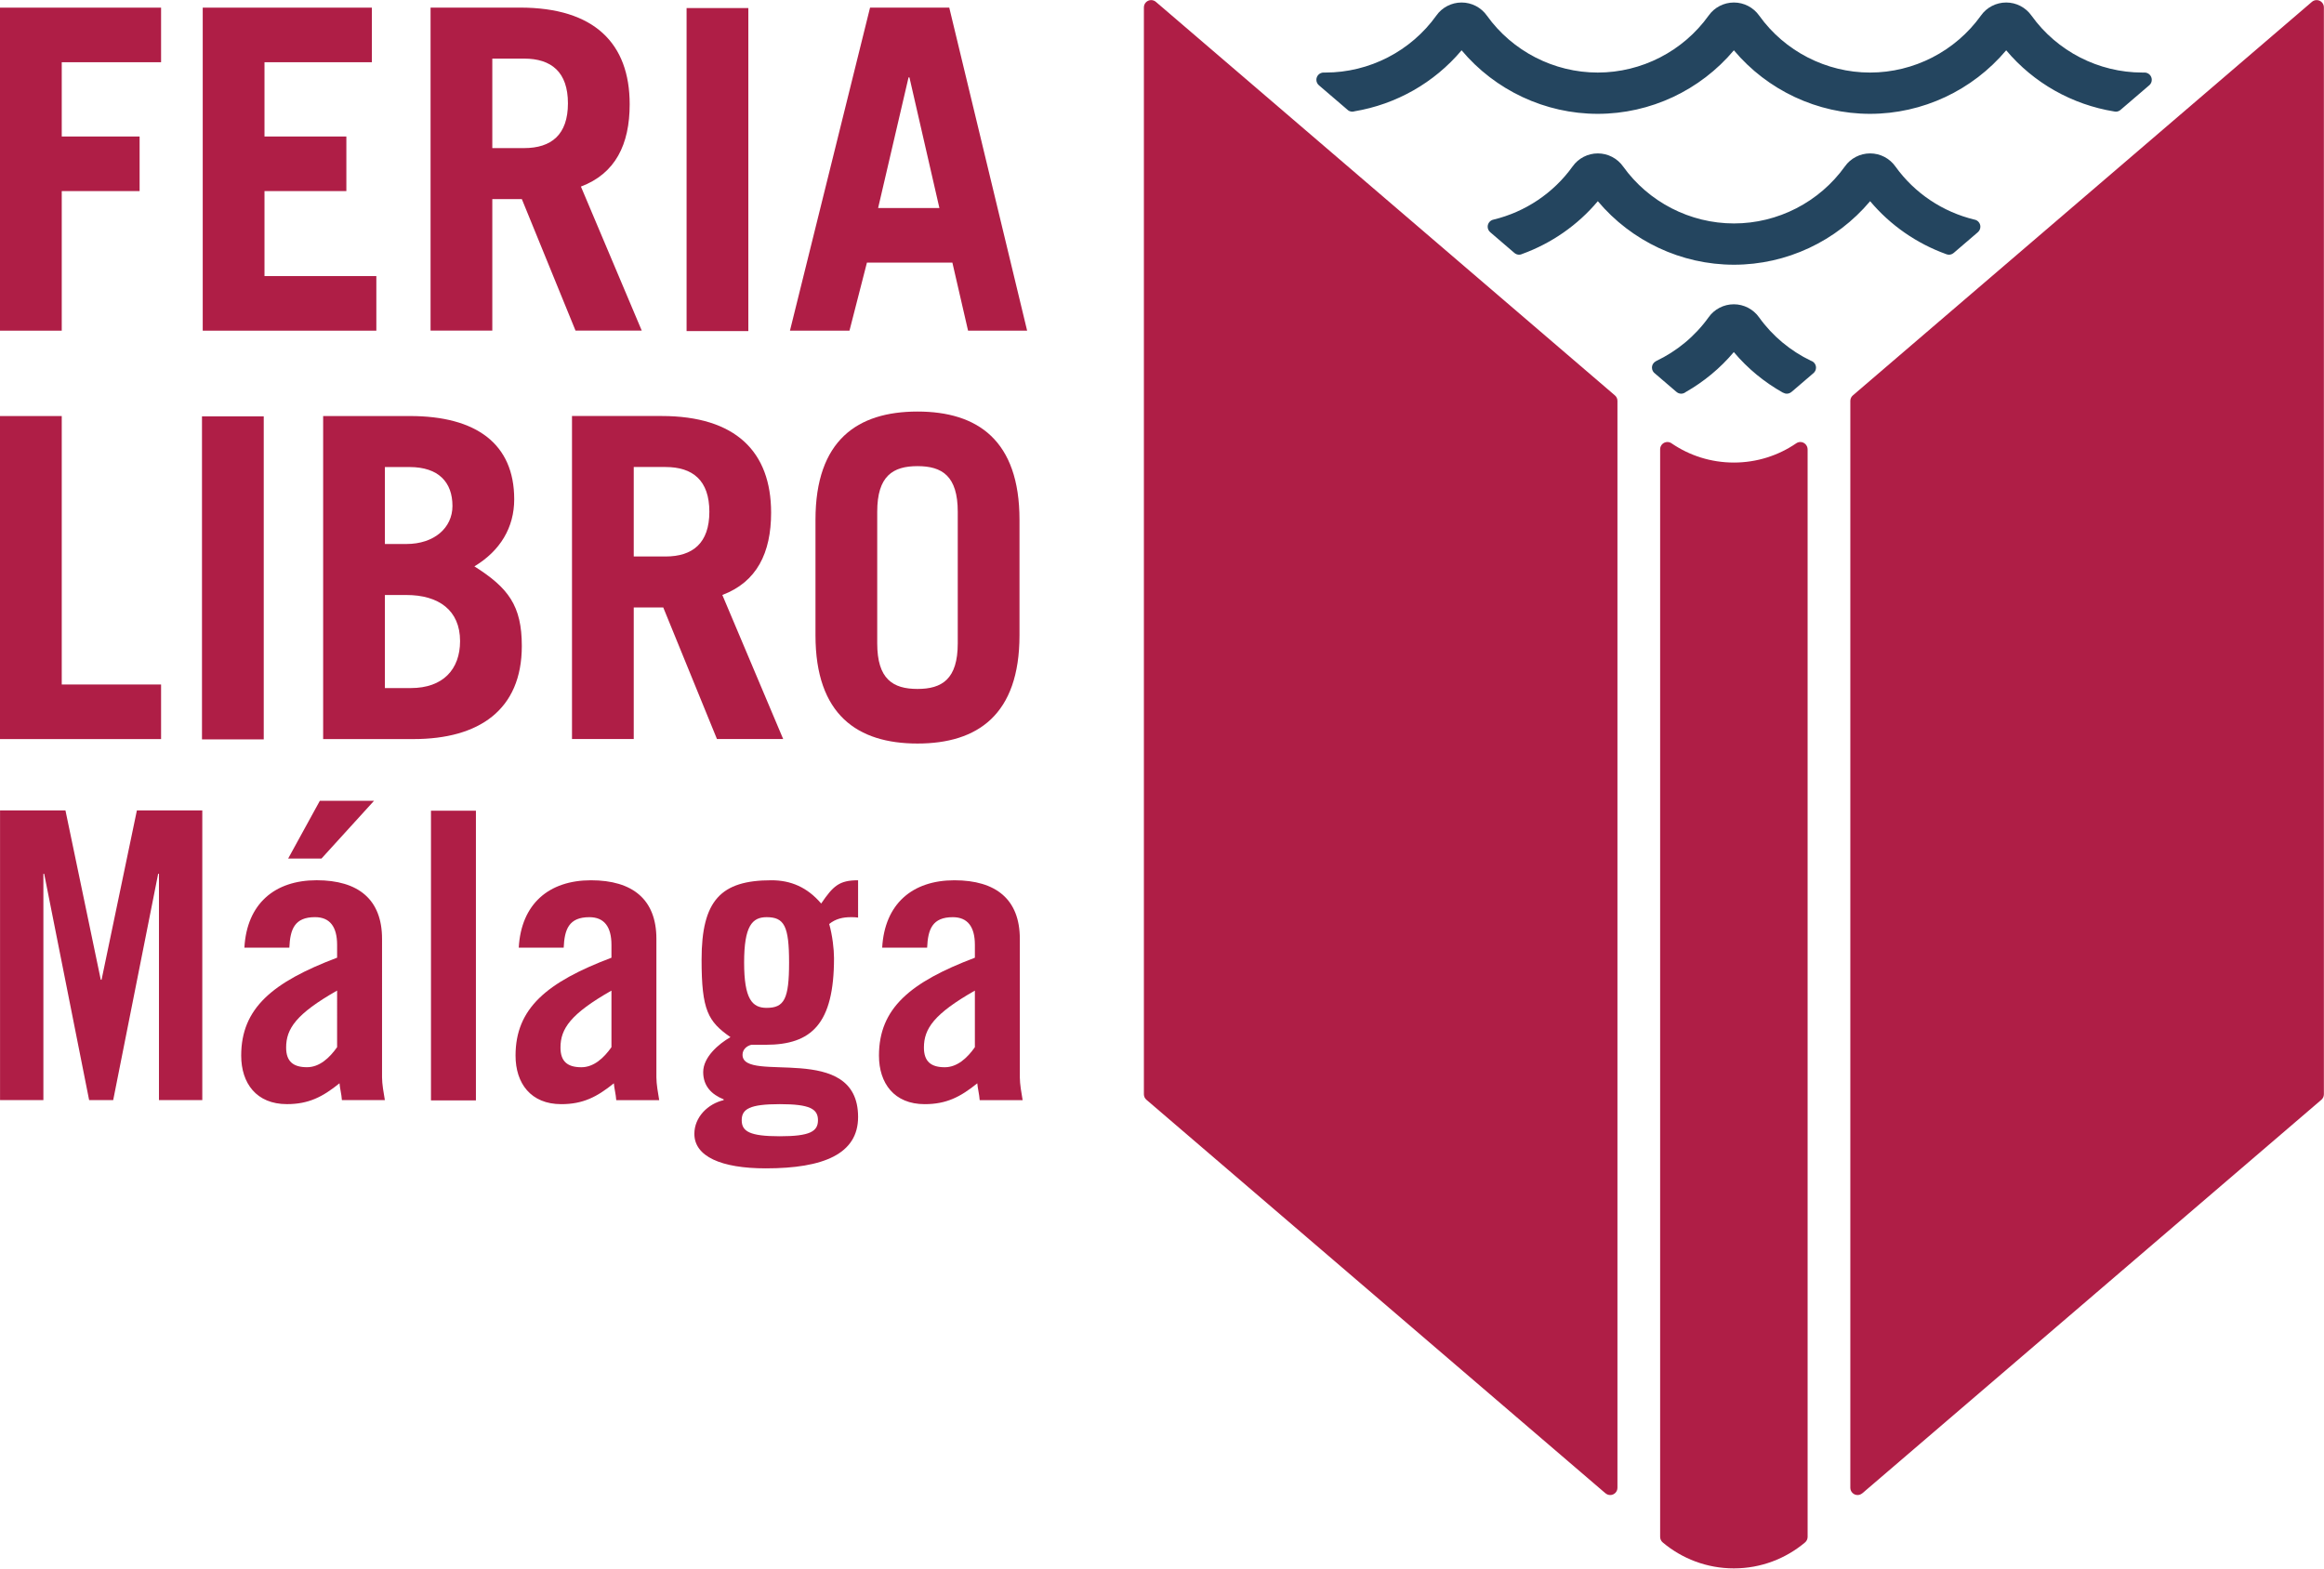
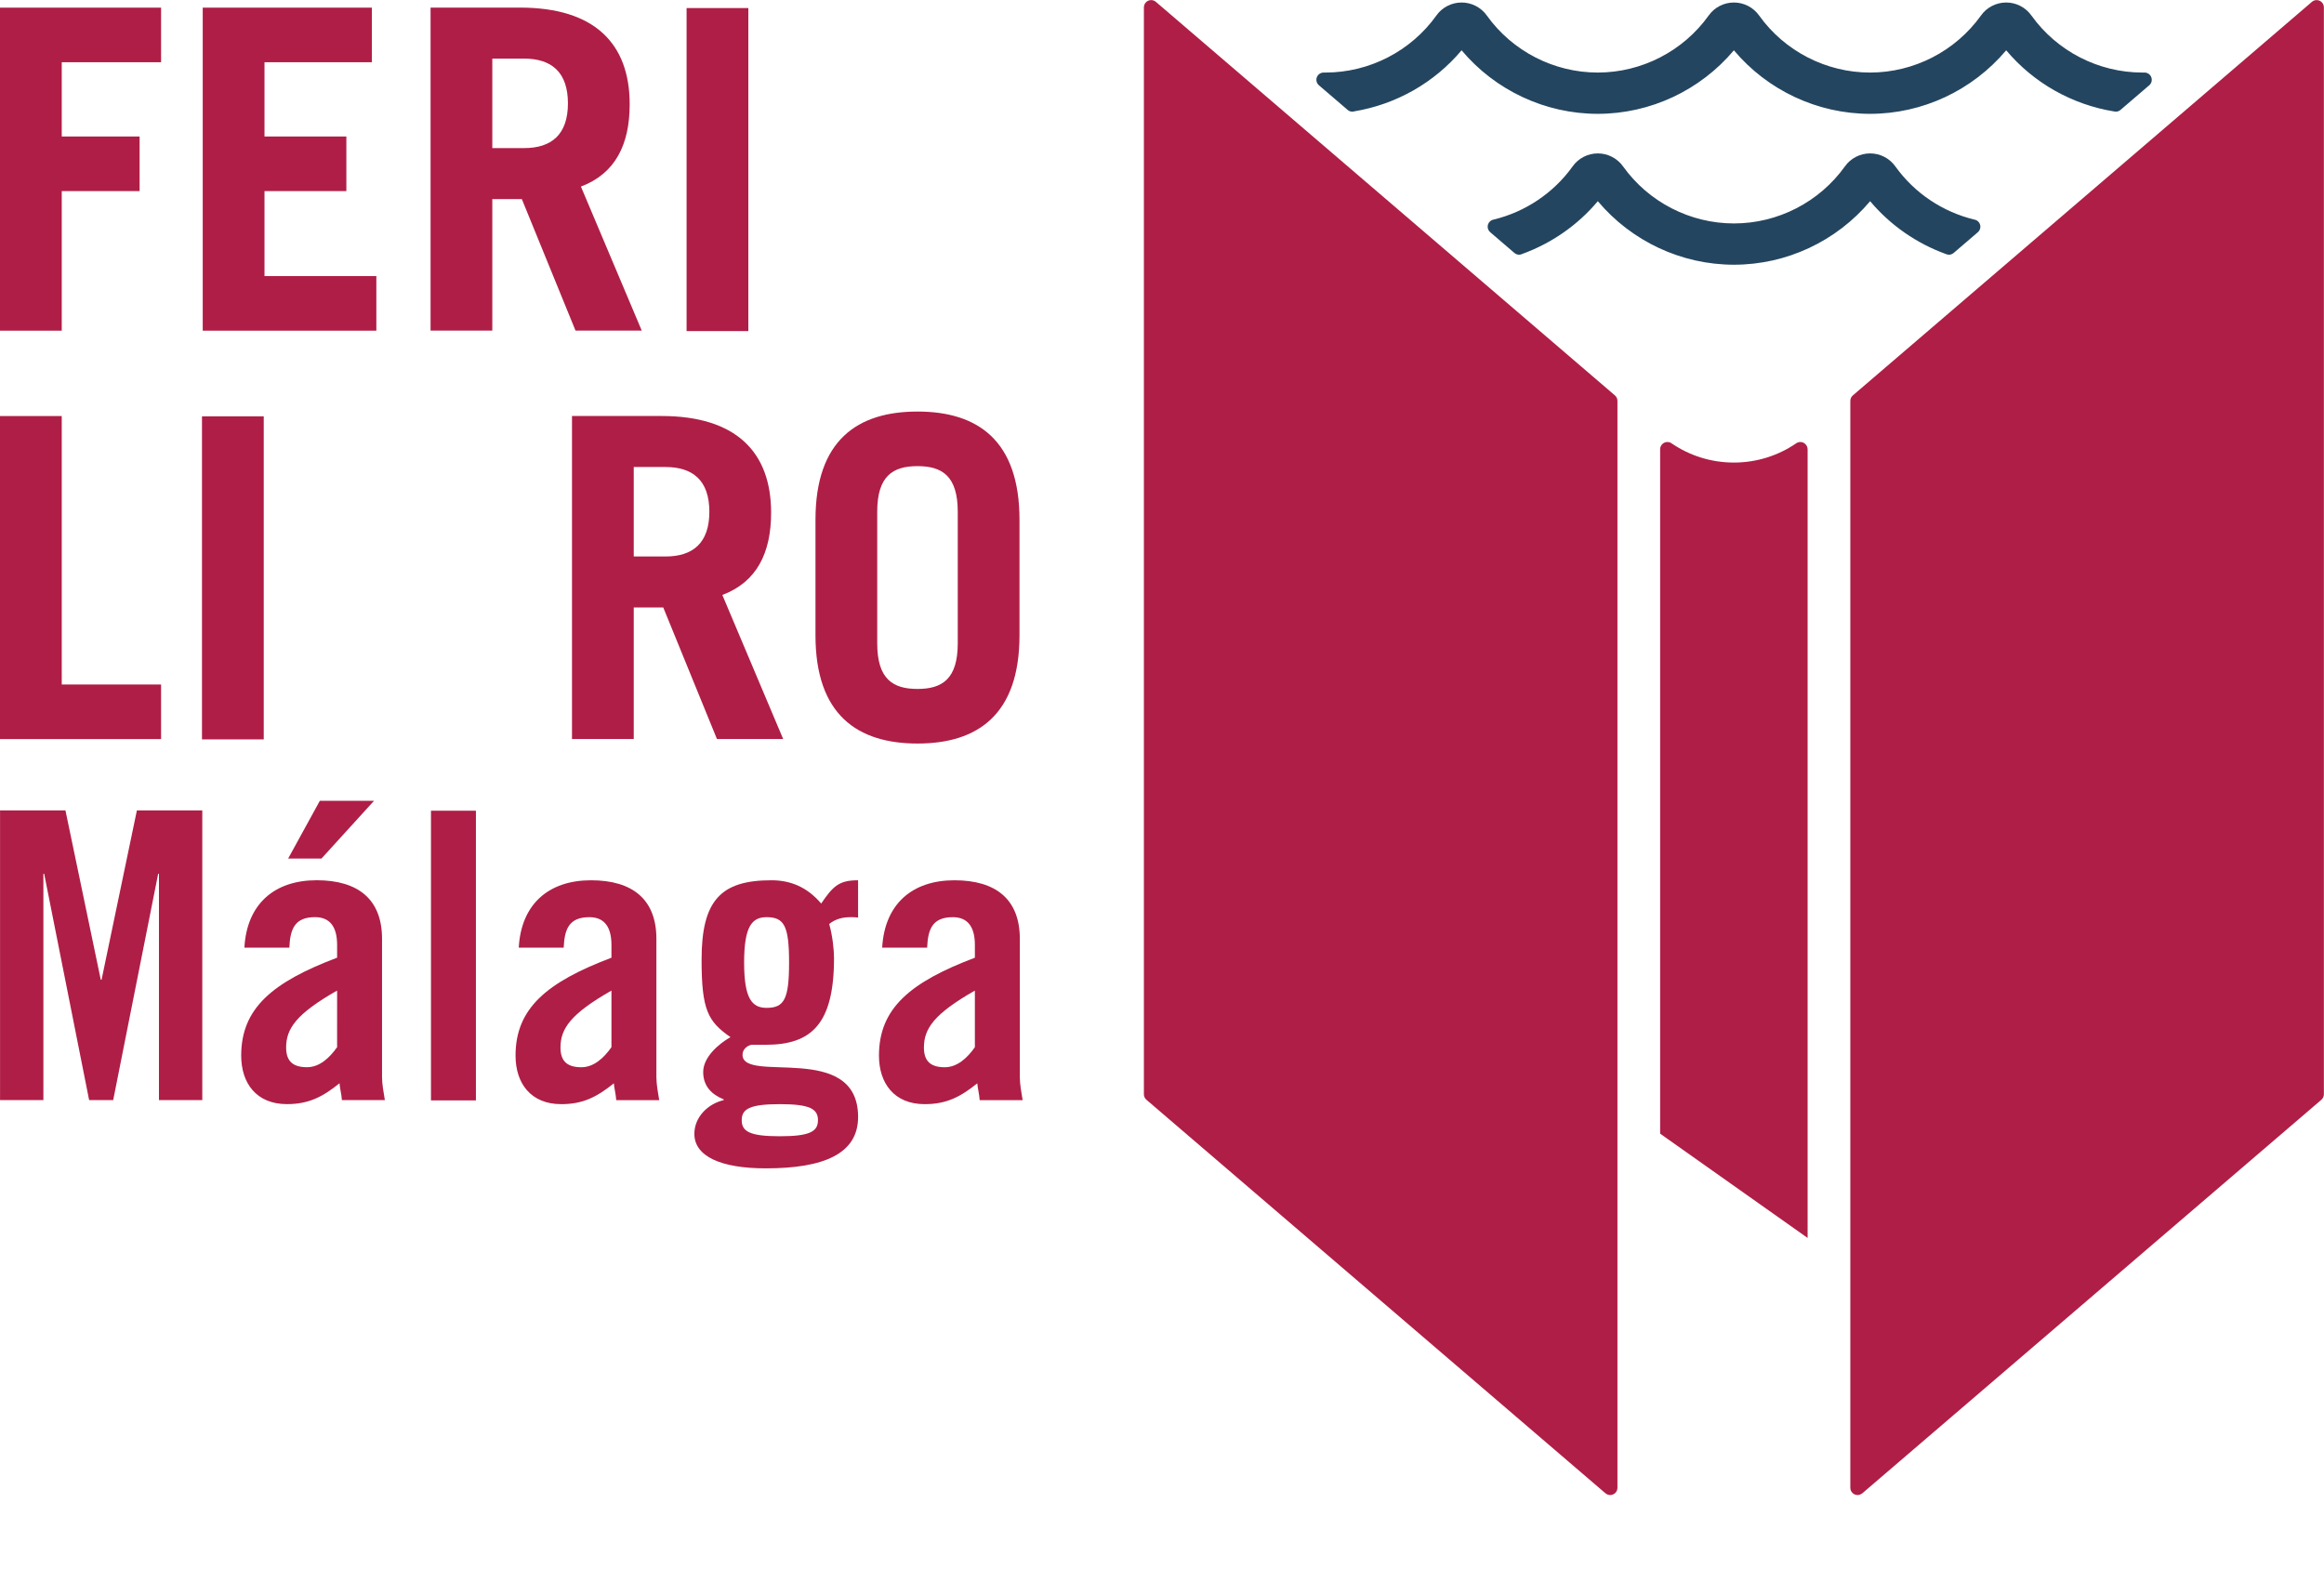
<svg xmlns="http://www.w3.org/2000/svg" xmlns:ns1="http://sodipodi.sourceforge.net/DTD/sodipodi-0.dtd" xmlns:ns2="http://www.inkscape.org/namespaces/inkscape" version="1.1" id="svg1" width="680.784" height="459.564" viewBox="0 0 680.784 459.564" ns1:docname="Marca-FLM.pdf">
  <defs id="defs1">
    <clipPath clipPathUnits="userSpaceOnUse" id="clipPath2">
      <path d="M 0,595.28 H 841.89 V 0 H 0 Z" transform="translate(-689.756,-415.546)" id="path2" />
    </clipPath>
    <clipPath clipPathUnits="userSpaceOnUse" id="clipPath4">
      <path d="M 0,595.28 H 841.89 V 0 H 0 Z" transform="translate(-650.752,-384.839)" id="path4" />
    </clipPath>
    <clipPath clipPathUnits="userSpaceOnUse" id="clipPath6">
-       <path d="M 0,595.28 H 841.89 V 0 H 0 Z" transform="translate(-614.852,-353.823)" id="path6" />
-     </clipPath>
+       </clipPath>
    <clipPath clipPathUnits="userSpaceOnUse" id="clipPath8">
-       <path d="M 0,595.28 H 841.89 V 0 H 0 Z" transform="translate(-614.145,-334.332)" id="path8" />
+       <path d="M 0,595.28 H 841.89 V 0 Z" transform="translate(-614.145,-334.332)" id="path8" />
    </clipPath>
    <clipPath clipPathUnits="userSpaceOnUse" id="clipPath10">
      <path d="M 0,595.28 H 841.89 V 0 H 0 Z" transform="translate(-571.764,-346.241)" id="path10" />
    </clipPath>
    <clipPath clipPathUnits="userSpaceOnUse" id="clipPath12">
      <path d="M 0,595.28 H 841.89 V 0 H 0 Z" transform="translate(-624.127,-346.241)" id="path12" />
    </clipPath>
    <clipPath clipPathUnits="userSpaceOnUse" id="clipPath14">
      <path d="M 0,595.28 H 841.89 V 0 H 0 Z" transform="translate(-217.006,-360.425)" id="path14" />
    </clipPath>
    <clipPath clipPathUnits="userSpaceOnUse" id="clipPath16">
      <path d="M 0,595.28 H 841.89 V 0 H 0 Z" transform="translate(-261.547,-360.425)" id="path16" />
    </clipPath>
    <clipPath clipPathUnits="userSpaceOnUse" id="clipPath18">
      <path d="M 0,595.28 H 841.89 V 0 H 0 Z" transform="translate(-325.168,-400.541)" id="path18" />
    </clipPath>
    <clipPath clipPathUnits="userSpaceOnUse" id="clipPath20">
      <path d="M 0,595.28 H 841.89 V 0 H 0 Z" id="path20" />
    </clipPath>
    <clipPath clipPathUnits="userSpaceOnUse" id="clipPath22">
      <path d="M 0,595.28 H 841.89 V 0 H 0 Z" transform="translate(-409.929,-387.368)" id="path22" />
    </clipPath>
    <clipPath clipPathUnits="userSpaceOnUse" id="clipPath24">
      <path d="M 0,595.28 H 841.89 V 0 H 0 Z" transform="translate(-261.451,-255.013)" id="path24" />
    </clipPath>
    <clipPath clipPathUnits="userSpaceOnUse" id="clipPath26">
      <path d="M 0,595.28 H 841.89 V 0 H 0 Z" transform="translate(-287.63,-244.431)" id="path26" />
    </clipPath>
    <clipPath clipPathUnits="userSpaceOnUse" id="clipPath28">
      <path d="M 0,595.28 H 841.89 V 0 H 0 Z" id="path28" />
    </clipPath>
    <clipPath clipPathUnits="userSpaceOnUse" id="clipPath30">
      <path d="M 0,595.28 H 841.89 V 0 H 0 Z" transform="translate(-351.343,-215.421)" id="path30" />
    </clipPath>
    <clipPath clipPathUnits="userSpaceOnUse" id="clipPath32">
      <path d="M 0,595.28 H 841.89 V 0 H 0 Z" transform="translate(-390.369,-221.591)" id="path32" />
    </clipPath>
    <clipPath clipPathUnits="userSpaceOnUse" id="clipPath34">
      <path d="M 0,595.28 H 841.89 V 0 H 0 Z" transform="translate(-431.19,-215.421)" id="path34" />
    </clipPath>
    <clipPath clipPathUnits="userSpaceOnUse" id="clipPath36">
      <path d="M 0,595.28 H 841.89 V 0 H 0 Z" transform="translate(-217.006,-270.687)" id="path36" />
    </clipPath>
    <clipPath clipPathUnits="userSpaceOnUse" id="clipPath38">
      <path d="M 0,595.28 H 841.89 V 0 H 0 Z" id="path38" />
    </clipPath>
    <clipPath clipPathUnits="userSpaceOnUse" id="clipPath40">
-       <path d="M 0,595.28 H 841.89 V 0 H 0 Z" transform="translate(-301.569,-281.897)" id="path40" />
-     </clipPath>
+       </clipPath>
    <clipPath clipPathUnits="userSpaceOnUse" id="clipPath42">
      <path d="M 0,595.28 H 841.89 V 0 H 0 Z" transform="translate(-356.242,-310.806)" id="path42" />
    </clipPath>
    <clipPath clipPathUnits="userSpaceOnUse" id="clipPath44">
      <path d="M 0,595.28 H 841.89 V 0 H 0 Z" transform="translate(-409.734,-291.732)" id="path44" />
    </clipPath>
  </defs>
  <ns1:namedview id="namedview1" pagecolor="#ffffff" bordercolor="#cccccc" borderopacity="1" ns2:showpageshadow="0" ns2:pageopacity="1" ns2:pagecheckerboard="0" ns2:deskcolor="#d1d1d1" ns2:export-bgcolor="#ffffffeb">
    <ns2:page x="0" y="0" width="680.784" height="459.564" id="page2" margin="0" bleed="0" />
  </ns1:namedview>
  <g id="layer-MC0" ns2:groupmode="layer" ns2:label="Capa 1" transform="translate(-289.342,-216.265)">
    <path id="path1" d="m 0,0 c 0,0.883 -0.715,1.598 -1.598,1.598 -0.013,0 -0.027,-0.004 -0.043,-0.004 h -0.431 c -9.637,0 -18.748,4.687 -24.348,12.495 -1.271,1.816 -3.355,2.9 -5.57,2.9 -2.215,0 -4.295,-1.083 -5.543,-2.861 C -43.156,6.28 -52.27,1.594 -61.91,1.594 c -9.639,0 -18.752,4.687 -24.352,12.502 -1.273,1.81 -3.355,2.893 -5.568,2.893 -2.211,0 -4.291,-1.082 -5.541,-2.861 -5.623,-7.848 -14.736,-12.534 -24.379,-12.534 -9.639,0 -18.75,4.687 -24.352,12.502 -1.275,1.811 -3.357,2.893 -5.568,2.893 -2.215,0 -4.297,-1.084 -5.541,-2.861 -5.623,-7.848 -14.736,-12.534 -24.377,-12.534 h -0.355 c -0.014,0 -0.028,0.004 -0.043,0.004 -0.883,0 -1.598,-0.715 -1.598,-1.598 0,-0.52 0.252,-0.976 0.637,-1.268 l 6.107,-5.236 c 0.291,-0.306 0.699,-0.497 1.154,-0.497 0.166,0 0.325,0.032 0.475,0.079 9.131,1.523 17.516,6.243 23.541,13.407 7.385,-8.795 18.361,-13.965 29.92,-13.965 11.551,0 22.518,5.161 29.92,13.965 7.385,-8.794 18.361,-13.965 29.92,-13.965 11.549,0 22.514,5.16 29.92,13.965 6.047,-7.202 14.51,-11.948 23.724,-13.44 0.12,-0.028 0.241,-0.046 0.37,-0.046 0.39,0 0.746,0.146 1.023,0.38 l 0.014,0.012 c 0.035,0.029 0.068,0.055 0.099,0.086 l 6.281,5.385 C -0.184,-0.848 0,-0.446 0,0" style="fill:#24455f;fill-opacity:1;fill-rule:nonzero;stroke:none" transform="matrix(1.333,0,0,-1.333,919.675,239.645)" clip-path="url(#clipPath2)" />
    <path id="path3" d="m 0,0 c -6.908,1.677 -13.104,5.776 -17.315,11.653 -1.277,1.809 -3.355,2.887 -5.566,2.887 -2.211,0 -4.293,-1.081 -5.541,-2.859 -5.623,-7.848 -14.736,-12.534 -24.377,-12.534 -9.639,0 -18.75,4.686 -24.353,12.504 -1.276,1.81 -3.356,2.889 -5.567,2.889 -2.209,0 -4.289,-1.081 -5.541,-2.859 -4.23,-5.902 -10.435,-10.009 -17.355,-11.684 -0.744,-0.137 -1.311,-0.786 -1.311,-1.569 0,-0.494 0.231,-0.931 0.582,-1.225 v -10e-4 l 5.186,-4.448 c 0.029,-0.027 0.06,-0.049 0.088,-0.074 l 0.031,-0.027 h 0.002 c 0.277,-0.231 0.629,-0.376 1.017,-0.376 0.258,0 0.498,0.066 0.711,0.175 6.387,2.327 12.139,6.289 16.59,11.586 7.385,-8.792 18.361,-13.964 29.92,-13.964 11.549,0 22.516,5.16 29.918,13.964 4.467,-5.319 10.254,-9.299 16.682,-11.624 0.017,-0.007 0.037,-0.014 0.054,-0.022 0.004,0 0.008,-0.004 0.012,-0.005 v 0.001 c 0.18,-0.068 0.373,-0.111 0.576,-0.111 0.377,0 0.719,0.137 0.992,0.355 v -0.007 l 5.373,4.607 H 0.801 C 1.135,-2.476 1.348,-2.05 1.348,-1.572 1.348,-0.775 0.764,-0.12 0,0" style="fill:#24455f;fill-opacity:1;fill-rule:nonzero;stroke:none" transform="matrix(1.333,0,0,-1.333,867.669,280.588)" clip-path="url(#clipPath4)" />
    <path id="path5" d="m 0,0 c -4.469,2.152 -8.404,5.388 -11.357,9.51 -1.274,1.813 -3.356,2.894 -5.569,2.894 -2.211,0 -4.291,-1.081 -5.541,-2.861 -3.002,-4.186 -6.998,-7.463 -11.537,-9.618 v -0.011 c -0.535,-0.258 -0.908,-0.802 -0.908,-1.437 0,-0.54 0.271,-1.017 0.682,-1.305 l 4.66,-3.995 h 0.006 c 0.285,-0.259 0.658,-0.422 1.072,-0.422 0.375,0 0.715,0.135 0.988,0.351 3.977,2.269 7.576,5.223 10.578,8.794 3.065,-3.65 6.756,-6.659 10.844,-8.949 v 0.025 c 0.236,-0.135 0.506,-0.221 0.799,-0.221 0.418,0 0.793,0.165 1.078,0.427 V -6.83 l 4.826,4.139 c 0.315,0.292 0.516,0.706 0.516,1.168 C 1.137,-0.802 0.658,-0.2 0,0" style="fill:#24455f;fill-opacity:1;fill-rule:nonzero;stroke:none" transform="matrix(1.333,0,0,-1.333,819.802,321.943)" clip-path="url(#clipPath6)" />
    <path id="path7" d="m 0,0 c 0.002,0.018 0,-0.018 0,0 0,0.881 -0.713,1.63 -1.592,1.63 -0.345,0 -0.662,-0.109 -0.925,-0.295 -3.897,-2.663 -8.61,-4.221 -13.686,-4.221 -5.063,0 -9.762,1.548 -13.652,4.196 -0.268,0.202 -0.6,0.32 -0.959,0.32 -0.881,0 -1.596,-0.713 -1.596,-1.594 V 0.028 -238.997 c 0,0 0,0.002 0,0 0,-0.495 0.226,-0.94 0.582,-1.234 4.225,-3.551 9.674,-5.693 15.625,-5.693 5.951,0 11.402,2.143 15.627,5.695 0.353,0.293 0.578,0.736 0.578,1.231 z" style="fill:#af1e46;fill-opacity:1;fill-rule:nonzero;stroke:none" transform="matrix(1.333,0,0,-1.333,818.859,347.931)" clip-path="url(#clipPath8)" />
    <path id="path9" d="m 0,0 -100.814,86.437 c -0.28,0.25 -0.651,0.403 -1.055,0.403 -0.881,0 -1.598,-0.714 -1.598,-1.595 v -238.882 c 0,-0.483 0.215,-0.917 0.557,-1.209 l 100.89,-86.502 v 0.014 c 0.278,-0.235 0.631,-0.383 1.026,-0.383 0.879,0 1.592,0.713 1.592,1.592 V -1.232 C 0.598,-0.733 0.363,-0.291 0,0" style="fill:#af1e46;fill-opacity:1;fill-rule:nonzero;stroke:none" transform="matrix(1.333,0,0,-1.333,762.352,332.052)" clip-path="url(#clipPath10)" />
    <path id="path11" d="m 0,0 100.814,86.437 c 0.282,0.25 0.651,0.403 1.057,0.403 0.883,0 1.596,-0.714 1.596,-1.595 v -238.882 c 0,-0.483 -0.213,-0.917 -0.555,-1.209 L 2.021,-241.348 v 0.014 c -0.279,-0.235 -0.632,-0.383 -1.025,-0.383 -0.881,0 -1.594,0.713 -1.594,1.592 V -1.232 c 0,0.499 0.237,0.941 0.598,1.232" style="fill:#af1e46;fill-opacity:1;fill-rule:nonzero;stroke:none" transform="matrix(1.333,0,0,-1.333,832.169,332.052)" clip-path="url(#clipPath12)" />
    <path id="path13" d="M 0,0 V 70.994 H 35.398 V 58.998 H 13.569 V 42.675 H 30.68 V 30.677 H 13.569 V 0 Z" style="fill:#af1e46;fill-opacity:1;fill-rule:nonzero;stroke:none" transform="matrix(1.333,0,0,-1.333,289.342,313.14)" clip-path="url(#clipPath14)" />
    <path id="path15" d="M 0,0 V 70.994 H 37.171 V 58.998 h -23.6 V 42.675 H 31.563 V 30.677 H 13.571 V 11.996 H 38.153 V 0 Z" style="fill:#af1e46;fill-opacity:1;fill-rule:nonzero;stroke:none" transform="matrix(1.333,0,0,-1.333,348.73,313.14)" clip-path="url(#clipPath16)" />
    <path id="path17" d="m 0,0 h 6.982 c 5.999,0 9.638,2.952 9.638,9.834 0,6.883 -3.639,9.835 -9.638,9.835 H 0 Z M 18.289,-40.116 6.49,-11.207 H 0 V -40.116 H -13.569 V 30.878 H 6.098 c 16.324,0 24.091,-7.867 24.091,-21.239 0,-8.851 -3.148,-15.243 -10.717,-18.094 l 13.372,-31.661 z" style="fill:#af1e46;fill-opacity:1;fill-rule:nonzero;stroke:none" transform="matrix(1.333,0,0,-1.333,433.557,259.652)" clip-path="url(#clipPath18)" />
    <path id="path19" d="m 367.943,431.419 h 13.57 v -70.994 h -13.57 z" style="fill:#af1e46;fill-opacity:1;fill-rule:nonzero;stroke:none" transform="matrix(1.333,0,0,-1.333,0,793.707)" clip-path="url(#clipPath20)" />
-     <path id="path21" d="M 0,0 H 13.471 L 6.885,28.711 H 6.687 Z M -19.371,-26.943 -1.77,44.051 H 15.635 L 32.747,-26.943 H 19.766 l -3.443,14.945 h -18.78 l -3.834,-14.945 z" style="fill:#af1e46;fill-opacity:1;fill-rule:nonzero;stroke:none" transform="matrix(1.333,0,0,-1.333,546.572,277.216)" clip-path="url(#clipPath22)" />
    <path id="path23" d="m 0,0 v -63.668 h -9.523 v 49.736 h -0.176 l -9.88,-49.736 h -5.288 l -9.879,49.736 h -0.174 v -49.736 h -9.524 V 0 h 14.372 l 7.761,-37.212 h 0.176 L -14.373,0 Z" style="fill:#af1e46;fill-opacity:1;fill-rule:nonzero;stroke:none" transform="matrix(1.333,0,0,-1.333,348.601,453.69)" clip-path="url(#clipPath24)" />
    <path id="path25" d="m 0,0 h -7.321 l 6.967,12.699 h 11.909 z m 3.44,-29.01 c -8.996,-5.117 -11.202,-8.378 -11.202,-12.524 0,-3.087 1.59,-4.32 4.588,-4.32 2.733,0 4.938,2.028 6.614,4.408 z m -20.373,9.435 c 0.531,9.611 6.615,14.813 15.874,14.813 9.172,0 14.374,-4.232 14.374,-12.874 V -48.06 c 0,-1.5 0.355,-3.439 0.619,-5.026 H 4.496 c -0.086,1.323 -0.441,2.559 -0.529,3.703 -3.701,-2.998 -6.791,-4.584 -11.553,-4.584 -6.701,0 -10.051,4.584 -10.051,10.669 0,10.405 6.879,16.139 21.077,21.517 v 2.822 c 0,3.969 -1.588,6.086 -4.851,6.086 -4.497,0 -5.467,-2.646 -5.646,-6.702 z" style="fill:#af1e46;fill-opacity:1;fill-rule:nonzero;stroke:none" transform="matrix(1.333,0,0,-1.333,383.507,467.799)" clip-path="url(#clipPath26)" />
    <path id="path27" d="m 311.77,255.013 h 9.876 v -63.668 h -9.876 z" style="fill:#af1e46;fill-opacity:1;fill-rule:nonzero;stroke:none" transform="matrix(1.333,0,0,-1.333,0,793.707)" clip-path="url(#clipPath28)" />
    <path id="path29" d="m 0,0 c -8.994,-5.117 -11.201,-8.378 -11.201,-12.524 0,-3.087 1.589,-4.321 4.587,-4.321 2.733,0 4.938,2.029 6.614,4.409 z m -20.371,9.435 c 0.527,9.611 6.614,14.813 15.875,14.813 9.17,0 14.373,-4.232 14.373,-12.874 V -19.05 c 0,-1.5 0.353,-3.439 0.617,-5.026 H 1.056 c -0.086,1.323 -0.441,2.558 -0.529,3.703 -3.702,-2.998 -6.789,-4.584 -11.552,-4.584 -6.702,0 -10.051,4.584 -10.051,10.669 0,10.405 6.879,16.139 21.076,21.517 v 2.822 c 0,3.969 -1.588,6.086 -4.851,6.086 -4.497,0 -5.466,-2.646 -5.645,-6.702 z" style="fill:#af1e46;fill-opacity:1;fill-rule:nonzero;stroke:none" transform="matrix(1.333,0,0,-1.333,468.458,506.479)" clip-path="url(#clipPath30)" />
    <path id="path31" d="m 0,0 c 0,8.026 -1.059,9.967 -4.939,9.967 -3.174,0 -4.94,-1.941 -4.94,-9.967 0,-8.024 1.766,-9.965 4.94,-9.965 C -1.059,-9.965 0,-8.024 0,0 m 6.35,-34.657 c 0,2.471 -1.766,3.53 -8.382,3.53 -6.611,0 -8.376,-1.059 -8.376,-3.53 0,-2.467 1.765,-3.527 8.376,-3.527 6.616,0 8.382,1.06 8.382,3.527 m 8.816,44.534 c -0.527,0.09 -1.059,0.09 -1.586,0.09 -1.764,0 -3.351,-0.355 -4.764,-1.5 0.705,-2.469 1.059,-5.556 1.059,-7.497 0,-14.461 -4.938,-19.047 -14.992,-19.047 h -3.174 c -1.059,-0.265 -1.938,-1.059 -1.938,-2.205 0,-6.438 25.395,3.088 25.395,-13.668 0,-8.113 -7.584,-11.288 -20.283,-11.288 -9.875,0 -15.697,2.645 -15.697,7.585 0,3.703 3.002,6.614 6.437,7.407 v 0.177 c -2.644,1.058 -4.496,2.91 -4.496,5.997 0,3.26 3.352,6.171 5.997,7.672 -4.936,3.436 -6.351,5.906 -6.351,17.018 0,13.05 4.235,17.46 15.344,17.46 4.233,0 7.852,-1.499 10.938,-5.114 2.644,3.88 3.968,5.114 8.111,5.114 z" style="fill:#af1e46;fill-opacity:1;fill-rule:nonzero;stroke:none" transform="matrix(1.333,0,0,-1.333,520.492,498.252)" clip-path="url(#clipPath32)" />
    <path id="path33" d="m 0,0 c -8.994,-5.117 -11.198,-8.378 -11.198,-12.524 0,-3.087 1.588,-4.321 4.583,-4.321 2.734,0 4.941,2.029 6.615,4.409 z m -20.37,9.435 c 0.532,9.611 6.616,14.813 15.872,14.813 9.172,0 14.375,-4.232 14.375,-12.874 V -19.05 c 0,-1.5 0.352,-3.439 0.617,-5.026 H 1.059 c -0.09,1.323 -0.44,2.558 -0.53,3.703 -3.703,-2.998 -6.789,-4.584 -11.551,-4.584 -6.701,0 -10.055,4.584 -10.055,10.669 0,10.405 6.879,16.139 21.077,21.517 v 2.822 c 0,3.969 -1.588,6.086 -4.85,6.086 -4.496,0 -5.469,-2.646 -5.643,-6.702 z" style="fill:#af1e46;fill-opacity:1;fill-rule:nonzero;stroke:none" transform="matrix(1.333,0,0,-1.333,574.919,506.479)" clip-path="url(#clipPath34)" />
    <path id="path35" d="M 0,0 V 70.996 H 13.569 V 11.997 H 35.398 V 0 Z" style="fill:#af1e46;fill-opacity:1;fill-rule:nonzero;stroke:none" transform="matrix(1.333,0,0,-1.333,289.342,432.791)" clip-path="url(#clipPath36)" />
    <path id="path37" d="m 261.45,341.683 h 13.569 V 270.687 H 261.45 Z" style="fill:#af1e46;fill-opacity:1;fill-rule:nonzero;stroke:none" transform="matrix(1.333,0,0,-1.333,0,793.707)" clip-path="url(#clipPath38)" />
    <path id="path39" d="m 0,0 h 5.702 c 7.082,0 10.819,4.13 10.819,10.324 0,6.786 -4.721,10.13 -11.801,10.13 H 0 Z m 0,31.663 h 4.72 c 6.095,0 10.127,3.54 10.127,8.358 0,5.212 -3.047,8.555 -9.44,8.555 H 0 Z M -13.569,59.786 H 5.507 c 14.553,0 22.911,-6.097 22.911,-18.291 0,-6.194 -3.048,-11.308 -8.751,-14.749 7.472,-4.719 10.422,-8.653 10.422,-17.503 0,-14.06 -9.439,-20.453 -23.796,-20.453 h -19.862 z" style="fill:#af1e46;fill-opacity:1;fill-rule:nonzero;stroke:none" transform="matrix(1.333,0,0,-1.333,402.092,417.845)" clip-path="url(#clipPath40)" />
    <path id="path41" d="m 0,0 h 6.98 c 5.998,0 9.637,2.951 9.637,9.834 0,6.882 -3.639,9.832 -9.637,9.832 H 0 Z m 18.288,-40.12 -11.8,28.911 H 0 V -40.12 H -13.57 V 30.876 H 6.095 c 16.323,0 24.092,-7.868 24.092,-21.24 0,-8.85 -3.146,-15.241 -10.719,-18.092 L 32.84,-40.12 Z" style="fill:#af1e46;fill-opacity:1;fill-rule:nonzero;stroke:none" transform="matrix(1.333,0,0,-1.333,474.989,379.298)" clip-path="url(#clipPath42)" />
    <path id="path43" d="m 0,0 c 0,-7.868 3.441,-10.031 8.85,-10.031 5.408,0 8.848,2.163 8.848,10.031 v 28.909 c 0,7.866 -3.44,10.028 -8.848,10.028 C 3.441,38.937 0,36.775 0,28.909 Z m -13.568,27.139 c 0,17.503 9.242,23.795 22.418,23.795 13.176,0 22.416,-6.292 22.416,-23.795 V 1.767 c 0,-17.501 -9.24,-23.796 -22.416,-23.796 -13.176,0 -22.418,6.295 -22.418,23.796 z" style="fill:#af1e46;fill-opacity:1;fill-rule:nonzero;stroke:none" transform="matrix(1.333,0,0,-1.333,546.312,404.731)" clip-path="url(#clipPath44)" />
  </g>
</svg>